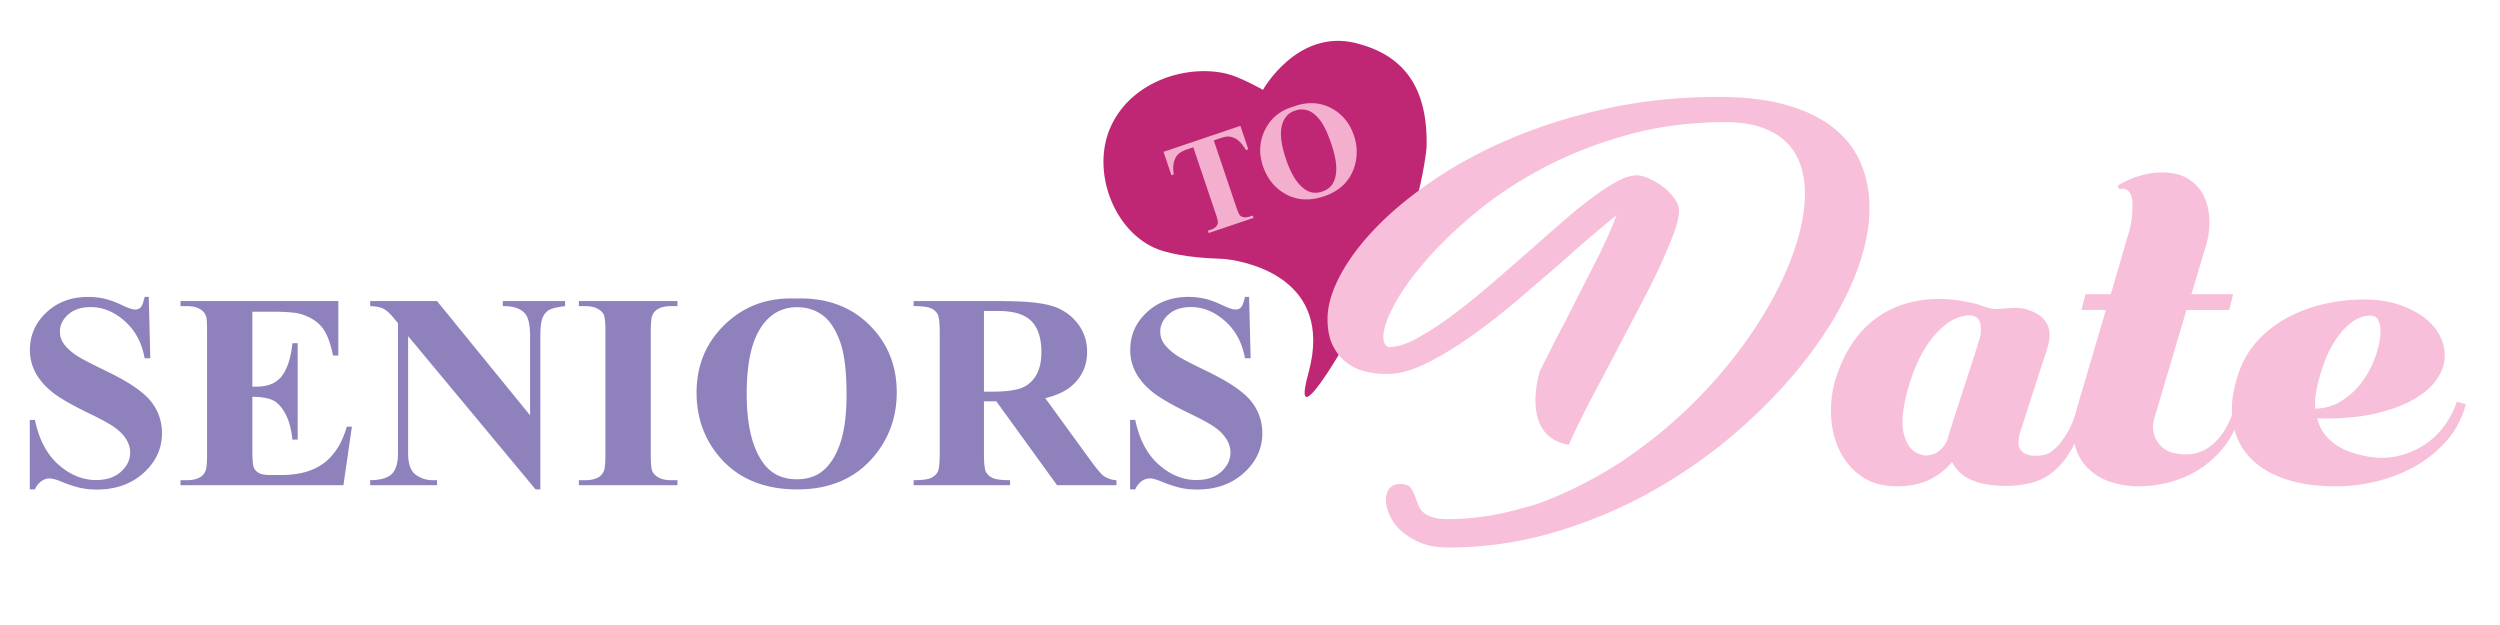
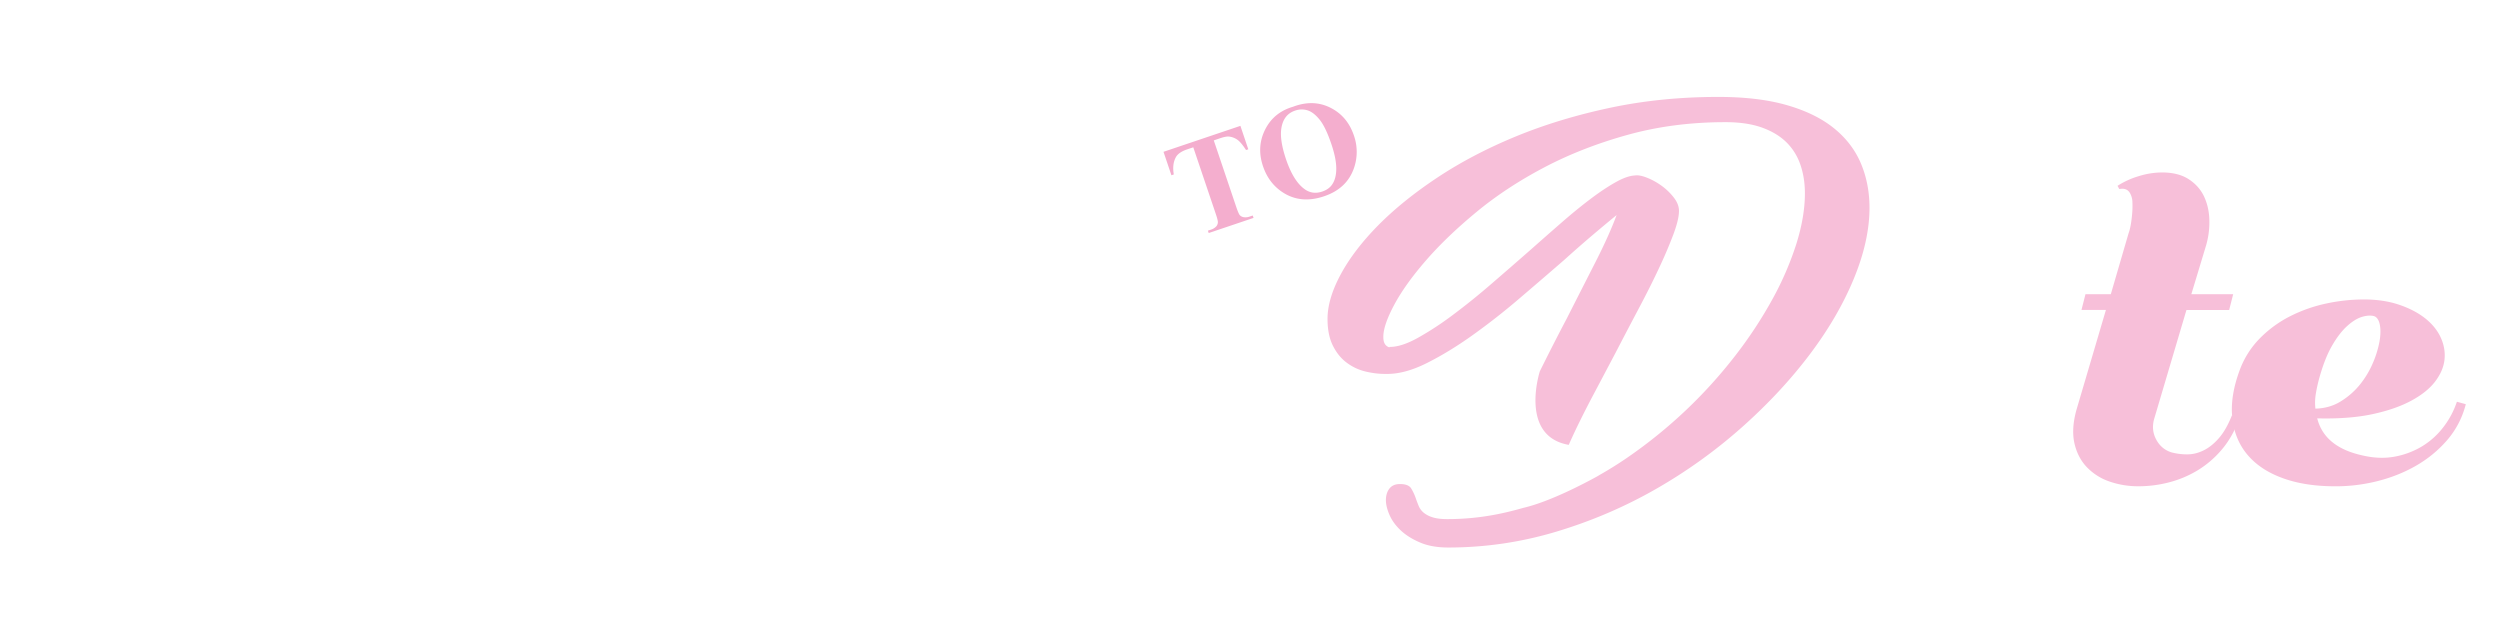
<svg xmlns="http://www.w3.org/2000/svg" width="160" height="40" viewBox="0 0 160 40">
-   <path fill="#8F82BC" d="M9.521 19.001l.099 3.929h-.365c-.172-.986-.595-1.777-1.269-2.376-.673-.6-1.401-.9-2.184-.9-.605 0-1.084.158-1.438.474-.353.316-.529.68-.529 1.09 0 .262.062.494.187.695.172.271.448.541.828.809.278.191.922.529 1.931 1.016 1.412.678 2.363 1.318 2.856 1.922a3.2 3.2 0 0 1 .73 2.066c0 .984-.393 1.832-1.179 2.543-.786.709-1.785 1.062-2.994 1.062-.38 0-.739-.037-1.077-.111a8.084 8.084 0 0 1-1.272-.428c-.285-.115-.52-.172-.703-.172-.154 0-.316.057-.489.172a1.221 1.221 0 0 0-.418.531h-.33v-4.449h.33c.261 1.252.763 2.207 1.508 2.863.744.658 1.547.986 2.407.986.665 0 1.193-.176 1.588-.529.395-.354.592-.766.592-1.234 0-.279-.075-.547-.228-.807-.15-.262-.38-.51-.689-.744-.308-.234-.854-.541-1.636-.916-1.099-.527-1.887-.977-2.368-1.348-.48-.371-.849-.785-1.107-1.242a3.027 3.027 0 0 1-.386-1.512c0-.938.352-1.739 1.058-2.399.706-.66 1.595-.99 2.668-.99.393 0 .772.046 1.14.139a5.6 5.6 0 0 1 1.018.386c.4.188.681.282.841.282a.485.485 0 0 0 .365-.138c.089-.094.172-.316.249-.67h.266zm6.631.948v4.797h.241c.765 0 1.318-.236 1.663-.705s.563-1.16.659-2.076h.337v6.168h-.337c-.071-.672-.221-1.223-.449-1.65-.23-.428-.494-.717-.797-.863-.302-.148-.741-.223-1.317-.223v3.318c0 .65.028 1.047.085 1.191a.71.71 0 0 0 .316.355c.153.094.402.139.746.139h.721c1.126 0 2.031-.254 2.71-.764.678-.51 1.167-1.285 1.463-2.328h.329l-.542 3.744H11.552v-.32h.4c.351 0 .632-.061.846-.184a.809.809 0 0 0 .357-.416c.065-.141.097-.504.097-1.096v-7.75c0-.534-.015-.861-.043-.983a.834.834 0 0 0-.33-.469c-.225-.162-.533-.243-.926-.243h-.4v-.321h10.099v3.484h-.338c-.172-.85-.413-1.461-.726-1.833-.311-.371-.752-.643-1.321-.816-.333-.104-.956-.156-1.869-.156h-1.246zm11.819-.679l5.953 7.308v-5.064c0-.708-.104-1.186-.312-1.435-.285-.337-.762-.498-1.433-.486v-.323h3.987v.322c-.511.063-.854.146-1.028.247a.997.997 0 0 0-.409.495c-.099.229-.147.622-.147 1.179v9.809h-.303l-8.159-9.809v7.488c0 .678.159 1.135.477 1.373.316.238.681.357 1.09.357h.284v.32h-4.279v-.32c.663-.006 1.126-.141 1.387-.4.262-.262.392-.703.392-1.33v-8.315l-.257-.313c-.256-.312-.48-.518-.677-.616-.195-.098-.477-.154-.845-.165v-.322h4.279zm15.386 11.462v.32h-6.309v-.32h.399c.351 0 .632-.061.847-.184a.801.801 0 0 0 .355-.416c.065-.141.098-.504.098-1.096v-7.75c0-.603-.032-.98-.098-1.129-.064-.151-.197-.283-.396-.396-.198-.112-.467-.169-.806-.169h-.399v-.322h6.309v.322h-.4c-.35 0-.631.061-.846.183a.832.832 0 0 0-.363.416c-.066.14-.099.505-.099 1.096v7.75c0 .604.034.979.103 1.129.068.15.202.283.399.396.199.113.468.17.806.17h.4zm7.548-11.626c1.922-.07 3.483.477 4.686 1.642 1.201 1.164 1.801 2.621 1.801 4.369 0 1.496-.447 2.811-1.344 3.947-1.187 1.504-2.861 2.258-5.027 2.258-2.17 0-3.85-.719-5.036-2.154-.938-1.137-1.405-2.482-1.405-4.041 0-1.748.608-3.207 1.828-4.375 1.218-1.168 2.718-1.716 4.497-1.646zm.106.556c-1.102 0-1.942.551-2.518 1.651-.468.904-.704 2.201-.704 3.893 0 2.01.363 3.496 1.086 4.459.504.672 1.211 1.008 2.118 1.008.611 0 1.121-.145 1.531-.436.521-.371.928-.963 1.218-1.777.291-.812.437-1.875.437-3.184 0-1.559-.148-2.725-.445-3.496-.296-.775-.675-1.321-1.134-1.639-.459-.32-.989-.479-1.589-.479zm11.962 6.022v3.301c0 .637.039 1.039.12 1.203a.877.877 0 0 0 .423.396c.202.1.579.148 1.13.148v.32h-6.174v-.32c.557 0 .935-.053 1.133-.152a.907.907 0 0 0 .418-.396c.079-.162.12-.562.12-1.199V21.34c0-.639-.041-1.04-.12-1.205a.873.873 0 0 0-.423-.396c-.202-.099-.578-.147-1.129-.147v-.322h5.604c1.459 0 2.527.099 3.203.296a3.236 3.236 0 0 1 1.656 1.091c.428.531.641 1.15.641 1.863 0 .869-.321 1.588-.962 2.156-.409.359-.981.629-1.716.807l2.9 3.988c.38.518.65.838.809.967.245.178.525.277.846.295v.32h-3.8l-3.888-5.369h-.791zm0-5.778v5.161h.507c.824 0 1.441-.074 1.853-.221.407-.148.729-.414.963-.801.235-.385.353-.887.353-1.508 0-.896-.215-1.56-.646-1.989-.429-.429-1.123-.643-2.077-.643h-.953zm16.969-.905l.099 3.928h-.364c-.173-.986-.596-1.777-1.269-2.376-.674-.6-1.401-.9-2.185-.9-.604 0-1.084.158-1.437.474-.354.316-.529.68-.529 1.09 0 .262.062.494.187.695.171.271.448.541.827.809.279.191.923.529 1.931 1.016 1.411.678 2.364 1.318 2.856 1.922a3.2 3.2 0 0 1 .73 2.066c0 .984-.392 1.832-1.18 2.543-.785.709-1.783 1.062-2.995 1.062-.378 0-.737-.037-1.077-.111a8.112 8.112 0 0 1-1.271-.428c-.286-.115-.52-.172-.702-.172a.888.888 0 0 0-.491.172 1.22 1.22 0 0 0-.417.531h-.33v-4.449h.33c.261 1.252.764 2.207 1.507 2.863.746.658 1.548.986 2.408.986.664 0 1.193-.176 1.588-.529.393-.354.591-.766.591-1.234 0-.279-.075-.547-.226-.807a2.597 2.597 0 0 0-.689-.744c-.31-.234-.854-.541-1.638-.916-1.097-.527-1.885-.977-2.366-1.348s-.851-.785-1.108-1.242a3.017 3.017 0 0 1-.387-1.512c0-.938.352-1.739 1.058-2.399.707-.66 1.596-.99 2.671-.99.391 0 .77.046 1.138.139.279.069.618.198 1.018.387.401.188.681.282.841.282a.483.483 0 0 0 .365-.138c.088-.094.172-.316.25-.67h.266z" />
-   <path fill="#BF2774" d="M86.738 2.75c3.158.768 4.663 2.902 4.563 6.693 0 0-.131 1.522-.744 3.75-.613 2.228-8.537 16.924-6.817 10.68 1.686-6.119-4.084-7.064-4.778-7.216-.16-.011-.447-.08-.764-.093-.921-.033-2.387-.103-3.745-.492-3.049-.886-4.737-5.067-3.33-8.045 1.382-2.924 4.999-3.944 7.495-3.279.809.216 2.212 1 2.212 1s2.183-3.905 5.908-2.998z" />
  <path fill="#F4AECE" d="M79.386 8.055l.505 1.5-.144.048c-.204-.316-.383-.532-.538-.648a1.174 1.174 0 0 0-.556-.216c-.118-.013-.307.022-.562.107l-.409.14 1.443 4.274c.096.283.17.454.226.515a.443.443 0 0 0 .245.125.77.77 0 0 0 .396-.045l.183-.062.052.153-2.87.968-.05-.152.182-.061a.789.789 0 0 0 .355-.216.411.411 0 0 0 .099-.251c.007-.076-.035-.253-.129-.531L76.37 9.428l-.396.133c-.369.125-.61.294-.724.509-.161.3-.202.664-.127 1.094l-.152.052-.507-1.5 4.922-1.661zm3.361-1.221c.862-.328 1.657-.309 2.388.054.731.364 1.234.957 1.513 1.78a3.15 3.15 0 0 1 .016 2.06c-.3.892-.941 1.503-1.925 1.834-.986.333-1.862.252-2.628-.241-.606-.391-1.033-.951-1.28-1.685-.278-.823-.232-1.603.135-2.338.367-.736.962-1.224 1.781-1.464zm.137.246c-.502.168-.795.556-.882 1.162-.069.496.031 1.142.299 1.938.319.946.719 1.588 1.2 1.93.336.239.71.29 1.122.149.277-.093.487-.24.626-.439.179-.254.271-.594.272-1.022s-.101-.949-.309-1.564c-.247-.733-.499-1.259-.757-1.577-.258-.317-.516-.517-.775-.596a1.263 1.263 0 0 0-.796.019z" />
  <g fill="#F7BFD9">
-     <path d="M127.741 19.786c.743-.052 1.445-.153 1.979.018.93.297 1.414.791 1.451 1.564.03.625-.287 1.309-.569 2.223-.018.068-1.358 4.197-1.366 4.25-.023.188-.121.635.037.875.159.242.279.324.596.41.319.086.98.047 1.264-.125.281-.172.539-.406.769-.699a5.864 5.864 0 0 0 .927-1.786l.582.154c-.247.863-.533 1.576-.861 2.135-.326.562-.697 1.016-1.112 1.359a3.6 3.6 0 0 1-1.391.725 6.346 6.346 0 0 1-1.668.207c-1.802 0-2.949-.51-3.443-1.527a4.368 4.368 0 0 1-1.469 1.139c-.575.275-1.26.414-2.055.414-.9 0-1.651-.205-2.251-.621a4.186 4.186 0 0 1-1.39-1.592 5.506 5.506 0 0 1-.57-2.148 7.072 7.072 0 0 1 .212-2.289c.318-1.088.76-2.01 1.325-2.77a6.11 6.11 0 0 1 2.025-1.772 6.744 6.744 0 0 1 2.622-.765c.963-.086 1.991.009 3.087.285.211.067.423.138.635.206.212.07.414.113.609.13h.025zm-3.072 8.23c0-.137 1.913-5.871 2.037-6.389.123-.52.063-.829 0-1.033-.111-.354-.519-.421-.712-.421a2.72 2.72 0 0 0-1.418.557 5.376 5.376 0 0 0-1.11 1.167 7.297 7.297 0 0 0-.823 1.475 12.027 12.027 0 0 0-.516 1.461c-.354 1.242-.45 2.205-.292 2.885.16.684.468 1.119.928 1.311.406.154.484.154.929.049.412-.098.871-.613.977-1.062z" />
    <path d="M143.348 26.697c-.283.811-.664 1.496-1.138 2.057a6.314 6.314 0 0 1-1.581 1.359 6.84 6.84 0 0 1-1.836.764 7.726 7.726 0 0 1-1.906.244 5.589 5.589 0 0 1-1.895-.309 3.628 3.628 0 0 1-1.452-.932c-.389-.416-.649-.928-.783-1.541-.131-.611-.085-1.324.144-2.135l1.878-6.367h-1.565l.257-1.01h1.622l1.139-3.908c.058-.155.104-.345.143-.569.037-.224.066-.456.085-.699.02-.241.024-.473.015-.698a1.227 1.227 0 0 0-.129-.543c-.133-.275-.37-.379-.711-.31l-.113-.208a5.289 5.289 0 0 1 1.367-.621 5.07 5.07 0 0 1 1.48-.234c.7 0 1.275.147 1.722.441.445.293.772.668.981 1.125.209.458.318.962.327 1.514a5.285 5.285 0 0 1-.214 1.605l-.939 3.106h2.677l-.256 1.01h-2.734l-2.048 6.91c-.152.484-.119.938.1 1.359.218.422.545.703.981.842.323.086.659.131 1.011.131s.698-.082 1.039-.248c.343-.164.669-.422.981-.777.313-.352.594-.84.841-1.461l.51.103z" />
    <path d="M143.348 23.67a5.714 5.714 0 0 1 1.311-2.045 7.432 7.432 0 0 1 1.935-1.399 9.522 9.522 0 0 1 2.291-.802 11.524 11.524 0 0 1 2.406-.259c.836 0 1.585.113 2.249.337.666.224 1.225.518 1.682.879.453.363.786.777.995 1.244.209.465.284.939.228 1.422-.057.467-.256.924-.598 1.373s-.845.854-1.509 1.215-1.495.654-2.491.869c-.997.215-2.178.305-3.545.271.305 1.207 1.244 1.992 2.82 2.355.777.189 1.498.219 2.163.09a5.215 5.215 0 0 0 1.778-.686 4.966 4.966 0 0 0 1.338-1.23 5.496 5.496 0 0 0 .84-1.592l.57.156a5.618 5.618 0 0 1-1.196 2.303c-.568.656-1.238 1.205-2.007 1.645s-1.613.771-2.533.996c-.921.223-1.855.328-2.805.309-1.253-.016-2.345-.201-3.274-.557-.931-.352-1.661-.854-2.192-1.5s-.844-1.428-.939-2.342c-.096-.913.065-1.931.483-3.052zm4.84 2.484c.607-.018 1.148-.172 1.622-.467.475-.293.883-.65 1.226-1.074.34-.422.615-.881.824-1.371a6.41 6.41 0 0 0 .428-1.385c.075-.432.08-.799.015-1.1-.067-.302-.195-.479-.385-.531-.228-.052-.489-.029-.783.064-.294.097-.603.29-.925.583-.323.294-.637.699-.939 1.216-.305.518-.569 1.174-.797 1.967a9.73 9.73 0 0 0-.256 1.113c-.06.347-.069.675-.03.985zm-29.097-15.71c-.37-.867-.945-1.614-1.726-2.244-.779-.628-1.779-1.118-3-1.47-1.221-.351-2.681-.527-4.382-.527-2.442 0-4.753.232-6.935.695-2.182.464-4.198 1.077-6.048 1.84-1.851.764-3.521 1.639-5.009 2.627-1.489.987-2.752 2.01-3.793 3.062-1.038 1.056-1.838 2.103-2.397 3.143-.559 1.039-.839 1.985-.839 2.84 0 .686.115 1.26.344 1.715.229.457.522.82.886 1.088.362.271.76.457 1.192.562.434.104.855.156 1.264.156h.143c.755 0 1.598-.23 2.527-.695s1.895-1.051 2.895-1.762a43.38 43.38 0 0 0 3.012-2.357c1.009-.86 1.969-1.687 2.883-2.479a79.631 79.631 0 0 1 1.831-1.604c.59-.5 1.099-.924 1.524-1.269-.316.853-.765 1.853-1.347 2.997a2007.1 2007.1 0 0 0-1.843 3.624 144.385 144.385 0 0 0-1.723 3.376s-1.344 4.15 1.85 4.709c.146-.334.312-.693.498-1.082a66.58 66.58 0 0 1 1.171-2.301l1.346-2.547c.488-.943.977-1.874 1.464-2.794.488-.92.923-1.784 1.3-2.593a28.88 28.88 0 0 0 .922-2.165c.236-.636.354-1.133.354-1.493 0-.283-.11-.567-.331-.853a3.811 3.811 0 0 0-.779-.752c-.3-.217-.61-.388-.933-.516-.324-.128-.578-.176-.769-.146h.047c-.329 0-.736.131-1.216.393s-1.017.613-1.607 1.055c-.59.442-1.217.95-1.878 1.525-.662.576-1.339 1.171-2.032 1.785-.819.718-1.657 1.448-2.516 2.188a43.587 43.587 0 0 1-2.48 1.997 19.739 19.739 0 0 1-2.232 1.458c-.692.383-1.284.572-1.772.572-.017 0-.024.004-.024.012s-.007.014-.023.014a.49.49 0 0 1-.271-.205c-.071-.104-.106-.26-.106-.471 0-.494.232-1.174.696-2.042.465-.868 1.138-1.811 2.021-2.828.882-1.018 1.961-2.054 3.237-3.108 1.274-1.055 2.725-2.008 4.346-2.861 1.623-.853 3.406-1.549 5.352-2.087 1.945-.539 4.028-.808 6.249-.808.898 0 1.666.112 2.304.336.638.226 1.161.535 1.571.931.409.397.713.877.909 1.437.196.562.296 1.179.296 1.853 0 .986-.182 2.062-.543 3.22a19.784 19.784 0 0 1-1.537 3.557 27.56 27.56 0 0 1-2.397 3.636 30.626 30.626 0 0 1-3.13 3.457 30.958 30.958 0 0 1-3.722 3.018c-.609.42-1.234.809-1.871 1.168l-.007.008s-.054.029-.148.084l-.044.023c-.662.363-2.897 1.551-4.597 1.951-.005.002-.008.002-.012.002-.557.16-1.113.299-1.672.41a16.366 16.366 0 0 1-3.214.314c-.394 0-.714-.041-.956-.123a1.612 1.612 0 0 1-.569-.305 1.13 1.13 0 0 1-.294-.402 9.101 9.101 0 0 1-.165-.426 3.264 3.264 0 0 0-.32-.707c-.117-.188-.356-.281-.72-.281-.299 0-.522.098-.674.291-.149.195-.224.441-.224.742 0 .268.074.58.224.93.151.352.387.682.709.988s.736.57 1.242.785c.503.219 1.109.326 1.817.326 2.362 0 4.675-.34 6.935-1.021s4.386-1.594 6.379-2.738a32.743 32.743 0 0 0 5.492-3.949c1.671-1.488 3.11-3.037 4.324-4.645 1.213-1.607 2.154-3.225 2.824-4.849.669-1.623 1.004-3.138 1.004-4.544-.002-1.032-.188-1.983-.557-2.851z" />
  </g>
</svg>